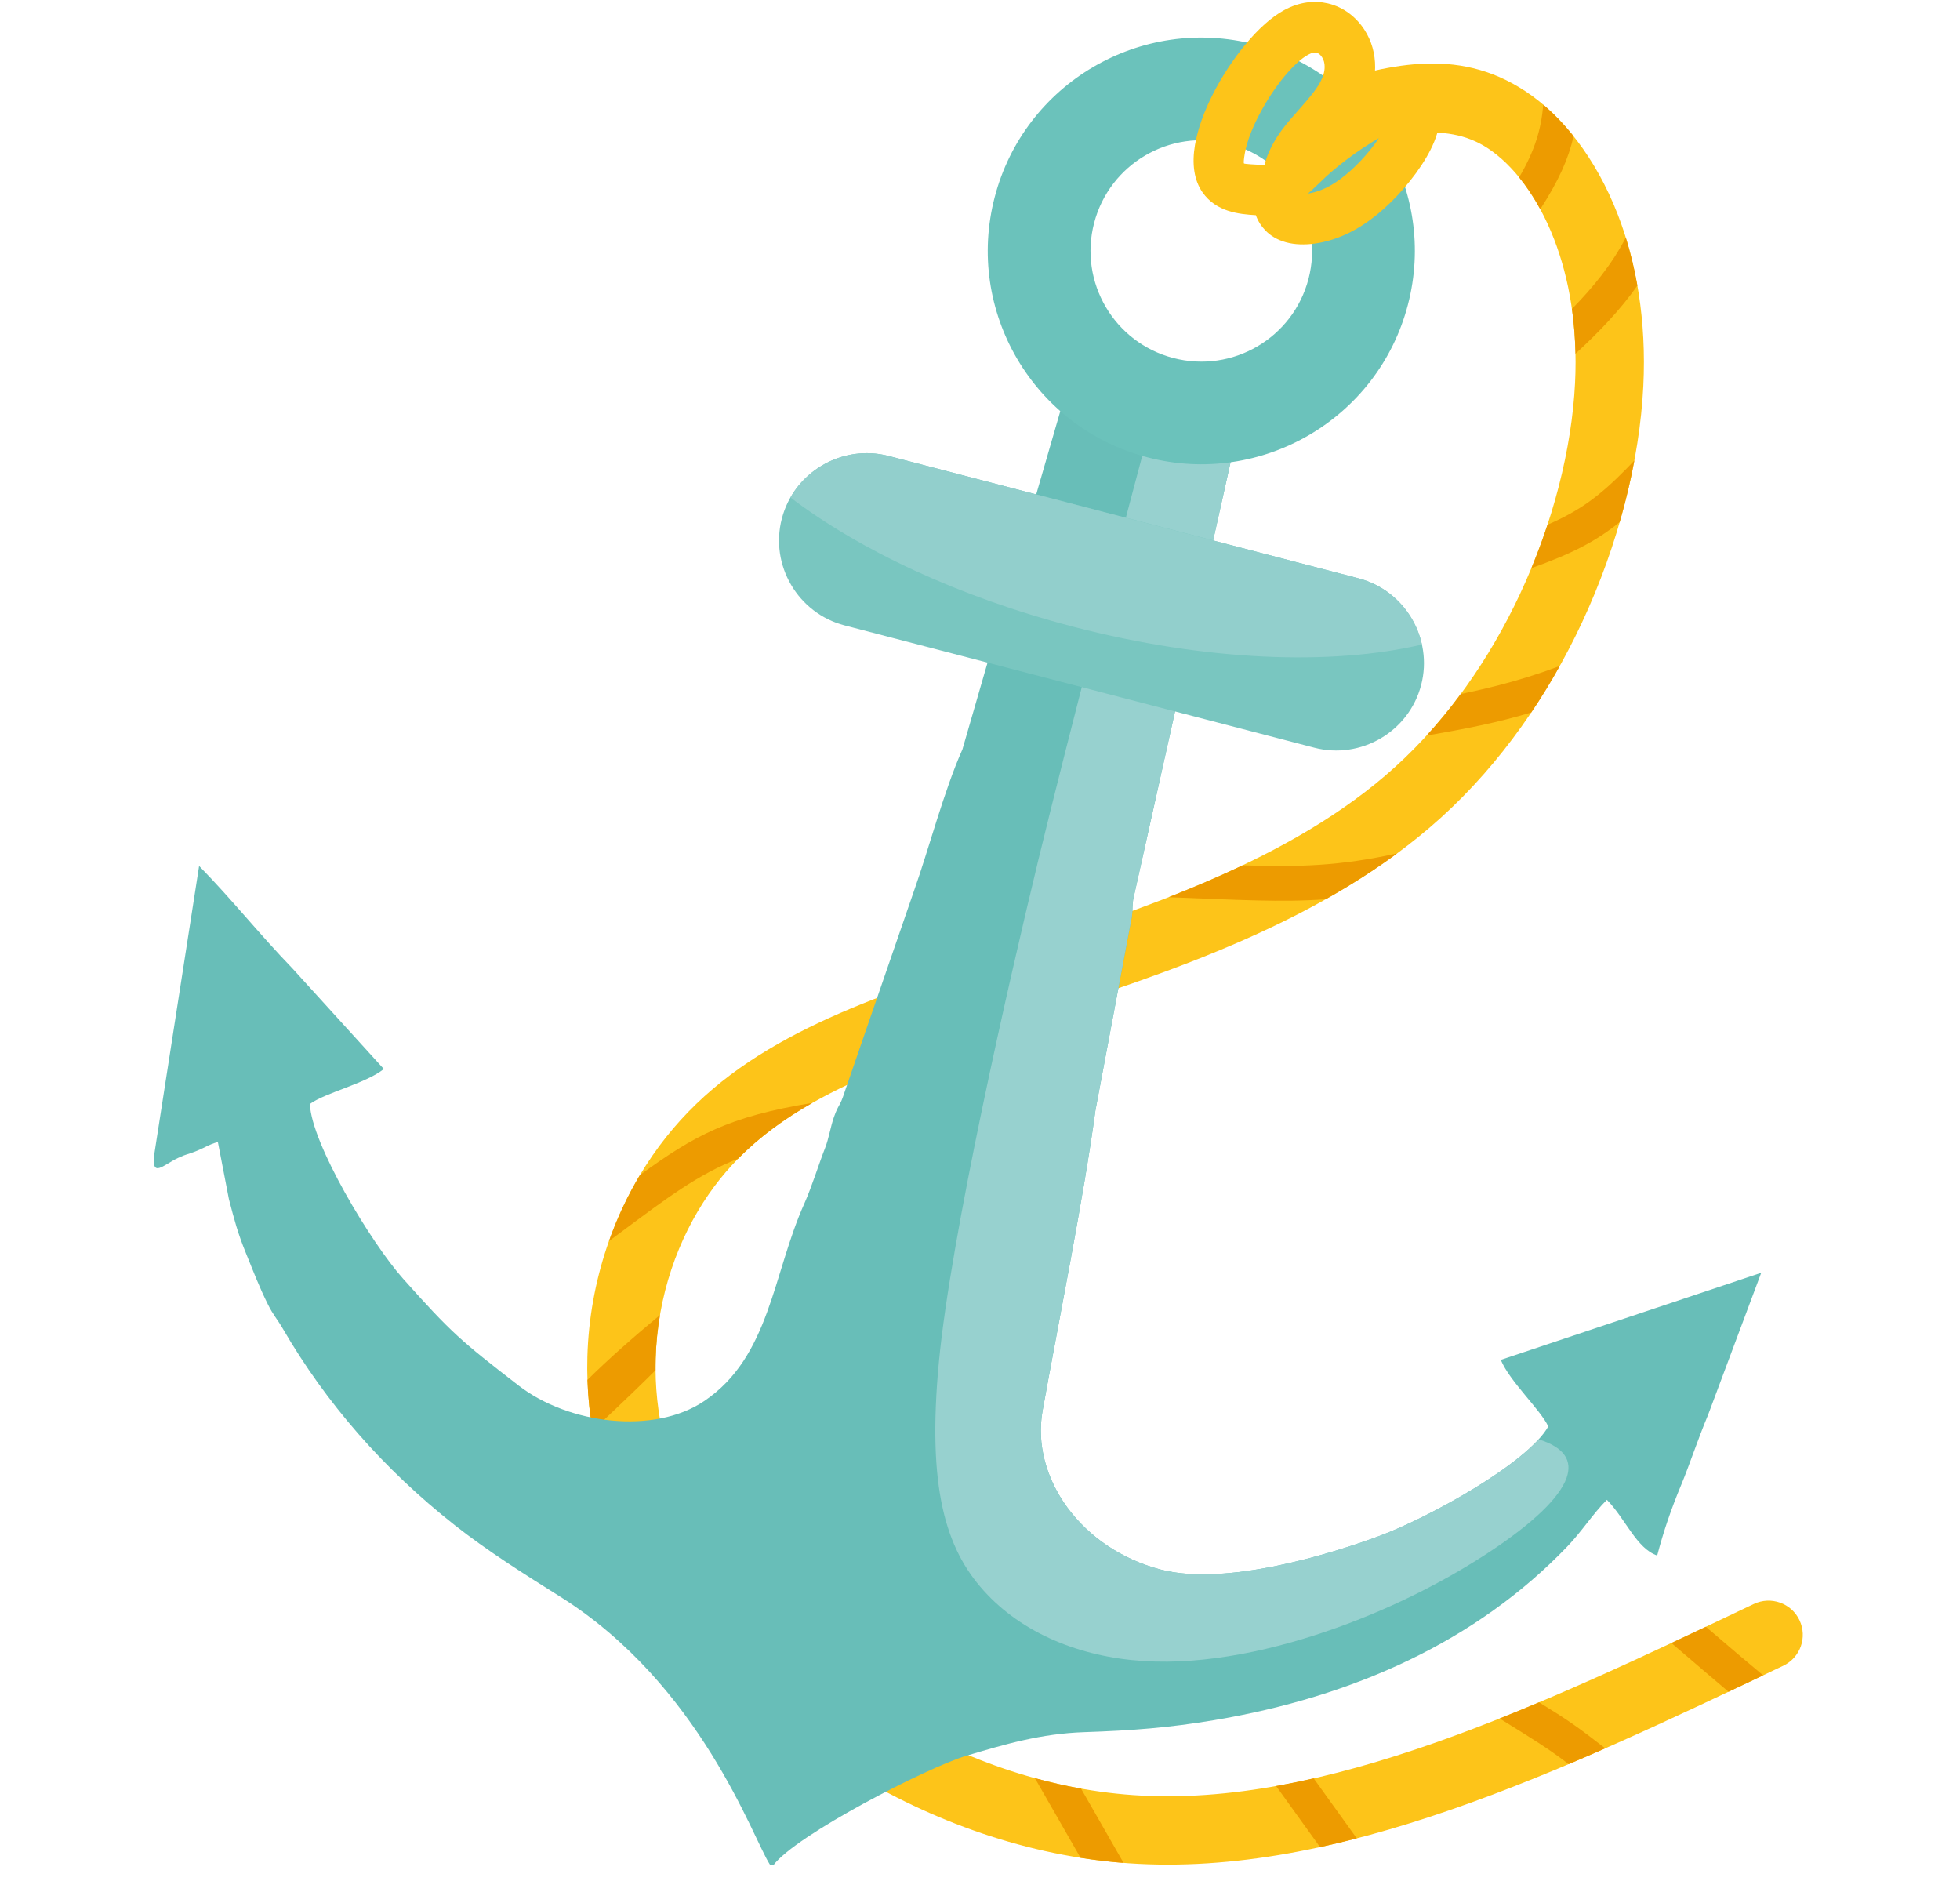
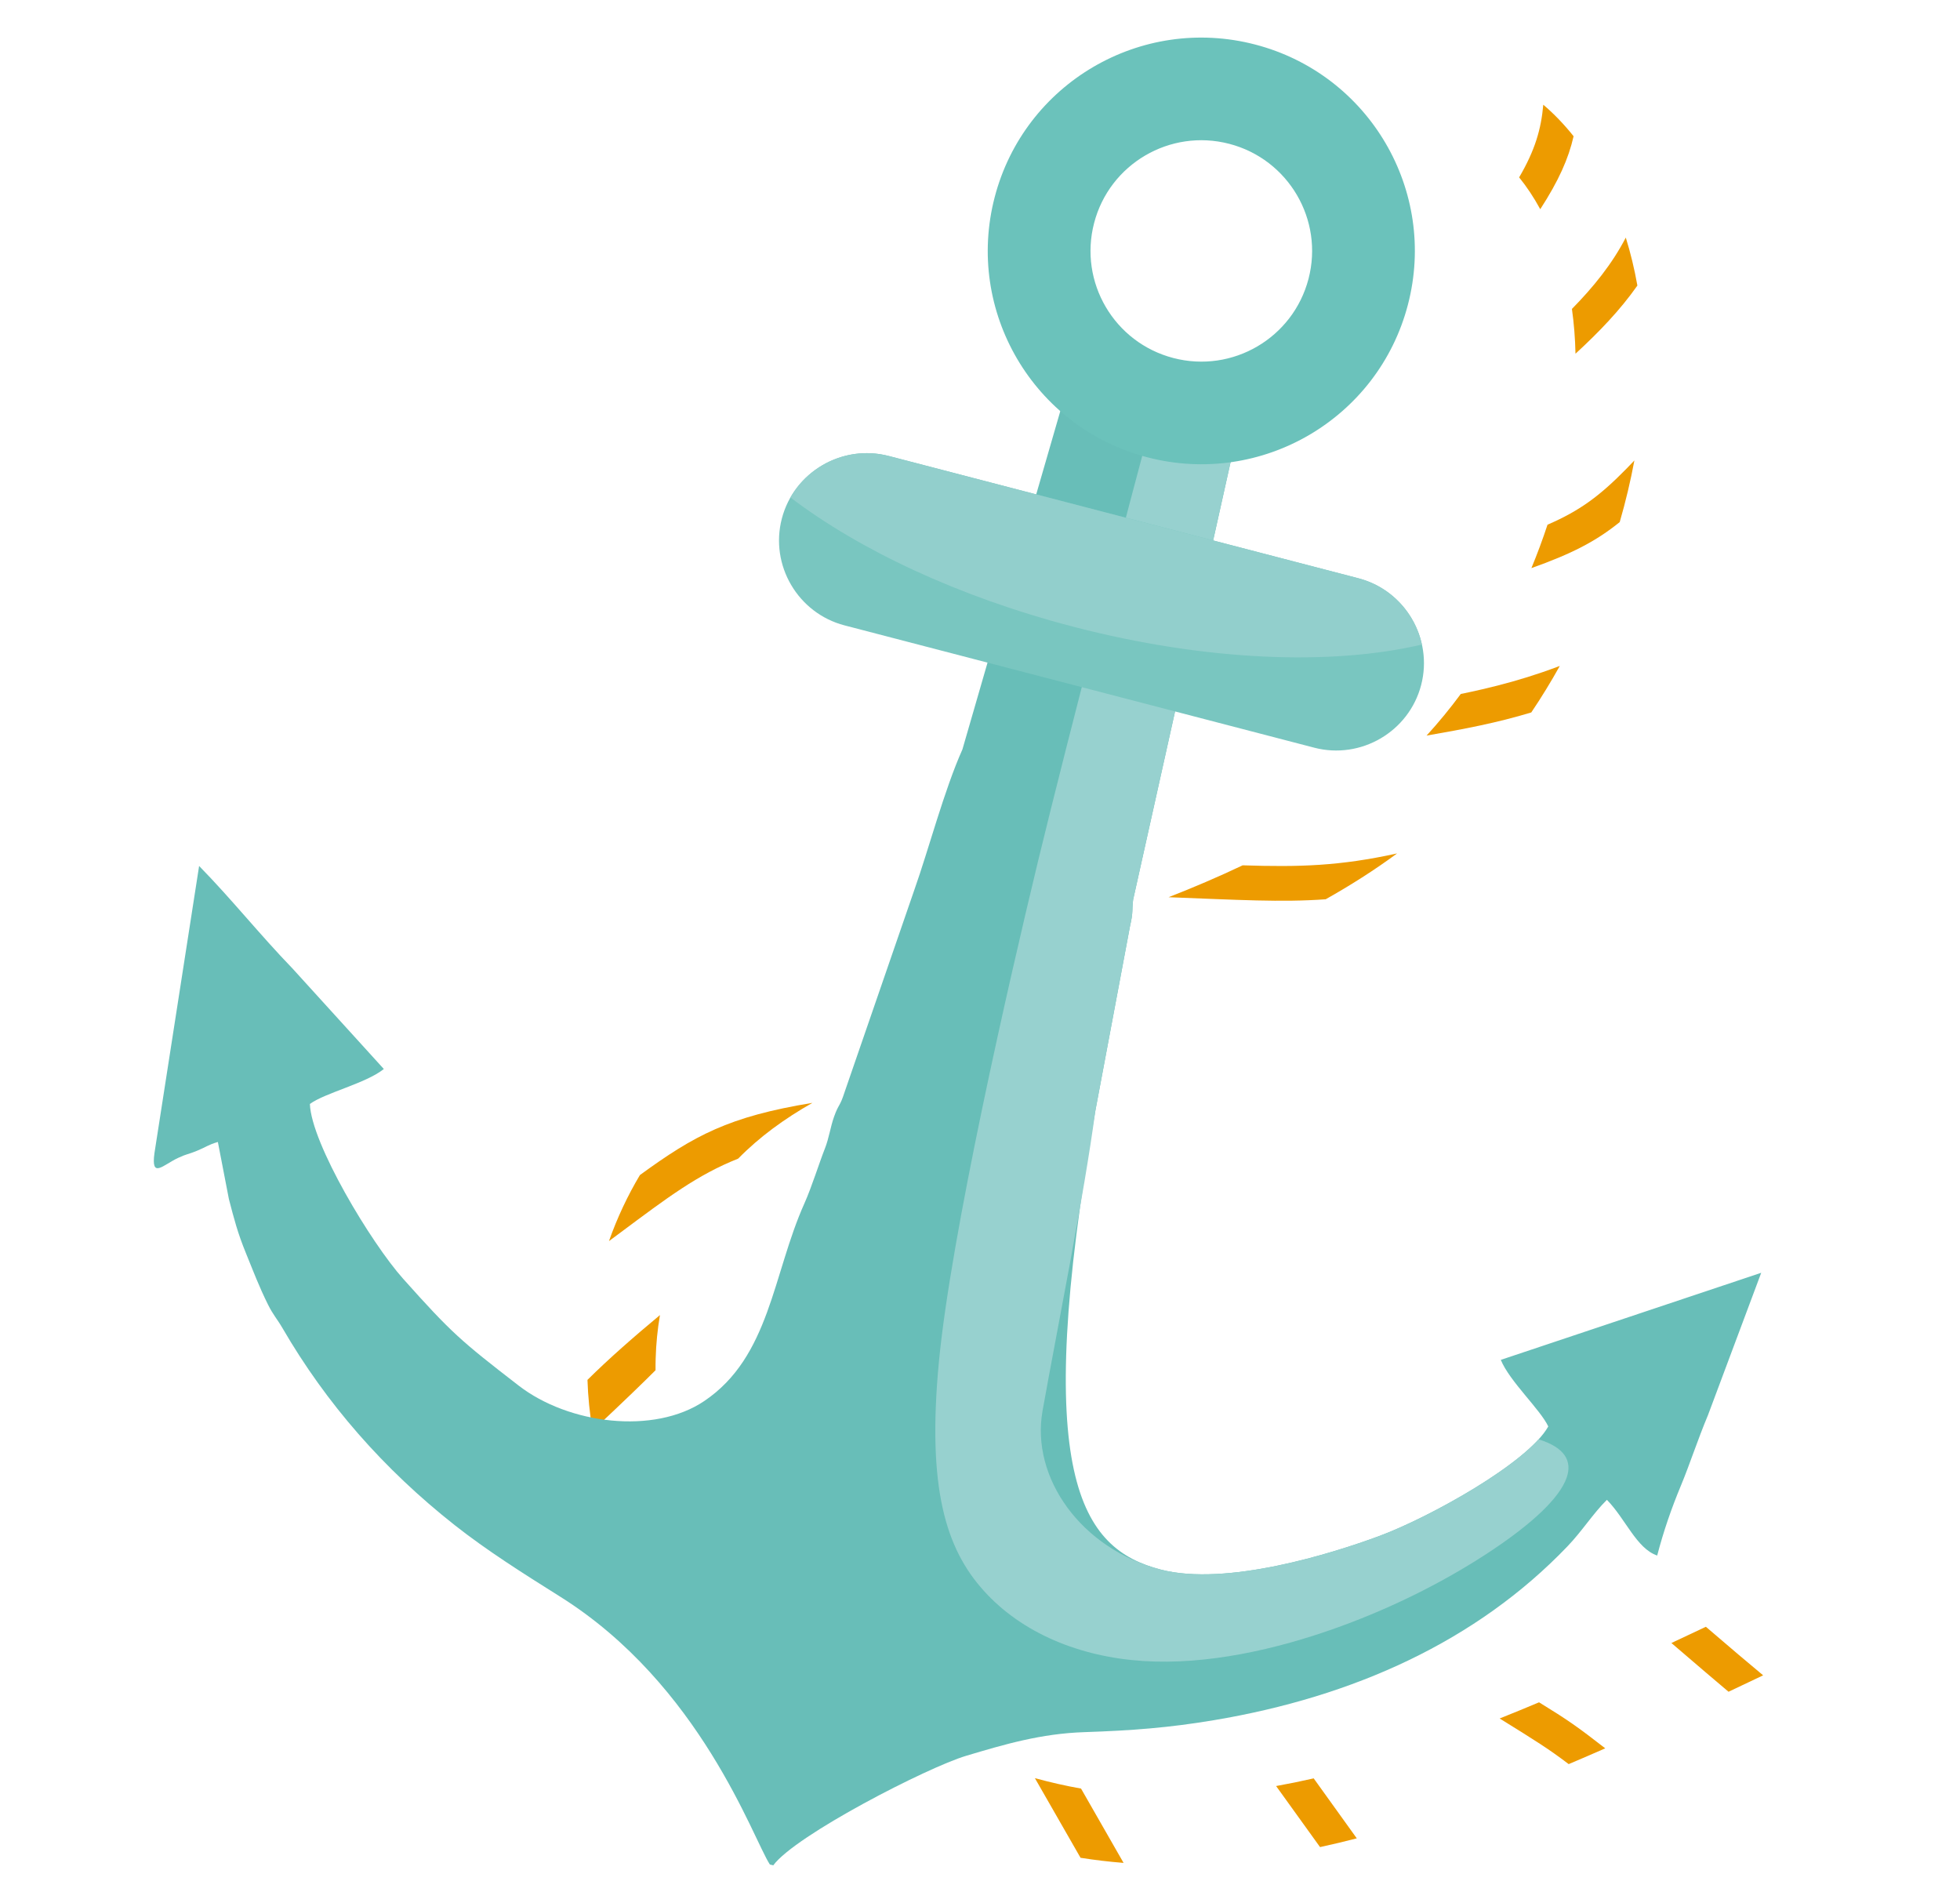
<svg xmlns="http://www.w3.org/2000/svg" width="398" zoomAndPan="magnify" viewBox="0 0 298.5 286.5" height="382" preserveAspectRatio="xMidYMid meet" version="1.0">
-   <path fill="#fdc419" d="M 202.879 23.324 C 200.109 24.109 197.223 22.508 196.438 19.742 C 195.648 16.977 197.254 14.094 200.023 13.309 C 200.133 13.277 200.238 13.254 200.34 13.227 C 211.027 9.996 221.719 6.879 232.355 13.922 C 237.879 17.578 243.039 24.039 246.395 32.707 C 249.188 39.93 250.766 48.75 250.27 58.797 C 249.711 69.992 246.562 82.781 240.875 94.914 C 235.773 105.797 228.629 116.195 219.484 124.484 C 202.016 140.32 177.762 148.176 157.234 154.82 C 155.992 155.223 154.793 155.609 151.527 156.684 C 141.215 160.078 132.309 163.285 124.961 167.262 C 117.945 171.059 112.258 175.613 107.941 181.848 C 103.281 188.578 100.125 197.316 99.855 206.879 C 99.621 215.16 101.562 224.078 106.586 232.875 C 112.426 243.102 122.41 253.176 134.773 260.773 C 145.953 267.637 159 272.414 172.578 273.355 C 201.723 275.383 234.414 259.82 267.102 244.254 C 269.703 243.02 272.816 244.121 274.051 246.719 C 275.289 249.316 274.188 252.422 271.586 253.66 C 237.672 269.809 203.758 285.953 171.883 283.738 C 156.488 282.672 141.812 277.324 129.312 269.648 C 115.488 261.156 104.227 249.723 97.539 238.008 C 91.508 227.441 89.176 216.66 89.457 206.594 C 89.789 194.906 93.664 184.203 99.383 175.945 C 104.734 168.207 111.621 162.652 120.031 158.102 C 128.109 153.727 137.488 150.34 148.266 146.797 L 148.289 146.797 L 154.055 144.926 C 173.582 138.605 196.645 131.137 212.473 116.793 C 220.574 109.445 226.918 100.207 231.461 90.516 C 236.559 79.637 239.383 68.234 239.875 58.305 C 240.297 49.785 238.996 42.414 236.691 36.453 C 234.152 29.895 230.461 25.145 226.609 22.594 C 220 18.223 211.691 20.637 203.355 23.16 C 203.203 23.223 203.043 23.273 202.879 23.32 Z M 202.879 23.324 " fill-opacity="1" fill-rule="evenodd" />
  <path fill="#ed9b00" d="M 235.035 15.945 C 236.641 17.309 238.191 18.914 239.652 20.746 C 238.875 24.16 237.391 27.504 234.574 31.859 C 233.586 30.039 232.504 28.422 231.359 27.012 C 233.793 22.855 234.711 19.648 235.035 15.945 Z M 247.602 36.18 C 248.316 38.48 248.914 40.922 249.367 43.484 C 246.754 47.207 243.551 50.543 239.941 53.863 C 239.891 51.484 239.703 49.207 239.398 47.043 C 242.645 43.742 245.512 40.211 247.602 36.18 Z M 248.91 70.121 C 248.336 73.207 247.59 76.348 246.676 79.504 C 243.02 82.461 239.309 84.348 233.227 86.512 C 234.137 84.316 234.953 82.105 235.68 79.902 C 240.668 77.746 243.684 75.469 247.703 71.375 C 248.094 70.973 248.496 70.559 248.91 70.121 Z M 237.551 101.41 C 236.207 103.82 234.762 106.188 233.207 108.492 C 227.969 110.078 223.043 111.012 217.262 112.016 C 219.109 109.996 220.844 107.879 222.469 105.68 C 223.59 105.449 224.699 105.211 225.801 104.953 C 228.82 104.254 231.812 103.426 234.953 102.348 C 235.809 102.055 236.672 101.742 237.551 101.41 Z M 212.773 129.961 C 209.312 132.512 205.664 134.824 201.898 136.941 C 195.172 137.434 188.48 137.027 177.977 136.629 C 181.781 135.137 185.562 133.527 189.25 131.773 C 197.891 132.051 204.039 131.883 212.773 129.961 Z M 123.727 167.945 C 119.434 170.383 115.656 173.137 112.418 176.438 C 106.219 178.898 101.637 182.375 94.52 187.676 L 92.742 188.996 C 94.012 185.402 95.609 182.031 97.457 178.938 C 105.719 172.918 110.98 170.031 123.727 167.945 Z M 100.508 200.262 C 100.141 202.41 99.918 204.621 99.855 206.879 C 99.836 207.473 99.832 208.066 99.836 208.66 C 98.145 210.359 95.266 213.152 90.246 217.863 C 89.809 215.258 89.551 212.676 89.469 210.129 C 92.73 206.891 96.668 203.453 100.508 200.262 Z M 157.609 270.777 C 159.922 271.41 162.266 271.945 164.637 272.367 C 166.793 276.133 168.953 279.895 171.117 283.684 C 168.914 283.508 166.73 283.25 164.562 282.906 C 162.242 278.855 159.926 274.82 157.609 270.777 Z M 194.344 271.98 C 196.242 271.641 198.152 271.25 200.07 270.812 C 202.266 273.852 204.453 276.898 206.633 279.945 C 204.762 280.43 202.898 280.871 201.039 281.277 C 198.809 278.176 196.578 275.074 194.344 271.977 Z M 228.391 261.691 C 230.387 260.895 232.387 260.074 234.391 259.23 C 238.809 261.945 240.184 262.91 244.473 266.238 C 242.617 267.055 240.762 267.855 238.906 268.641 C 235.781 266.277 234.145 265.262 228.391 261.691 Z M 254.547 250.199 C 256.293 249.383 258.043 248.555 259.797 247.727 C 263.988 251.316 265.891 252.938 268.52 255.121 C 266.762 255.957 265.008 256.793 263.25 257.621 C 261.07 255.789 258.871 253.906 254.547 250.199 Z M 254.547 250.199 " fill-opacity="1" fill-rule="evenodd" />
-   <path fill="#68beb8" d="M 188.008 67.707 L 172.578 136.977 C 172.352 138.68 172.633 138.734 172.094 141.051 L 166.828 169.098 C 165.027 182.484 161.211 201.25 158.781 214.836 C 156.965 224.996 164.625 235.852 176.789 239.02 C 186.762 241.613 202.879 236.578 210.109 233.887 C 217.559 231.121 232.664 222.82 235.793 217.223 C 234.625 214.68 229.891 210.34 228.566 207.082 L 268.227 193.82 L 260.129 215.469 C 258.559 219.215 257.324 223.039 256.012 226.191 C 254.547 229.711 253.355 233.156 252.383 236.879 C 249.227 235.801 247.586 231.316 244.723 228.395 C 242.57 230.535 240.977 233.125 238.711 235.488 C 224.871 249.938 206.145 258.395 184.844 261.957 C 178.008 263.098 172.496 263.527 165.137 263.773 C 158.527 263.992 152.961 265.637 147.129 267.379 C 141.266 269.129 121.125 279.473 117.762 284.059 L 117.246 283.926 C 114.652 279.934 106.707 256.57 85.297 243.133 C 79.566 239.535 74.133 236.098 69.27 232.266 C 58.402 223.699 49.684 213.711 43.043 202.281 C 42.191 200.816 41.613 200.27 40.809 198.652 C 39.43 195.871 38.598 193.637 37.449 190.82 C 36.207 187.781 35.676 185.727 34.859 182.594 L 33.18 173.902 C 31.652 174.348 31.484 174.633 29.992 175.246 C 28.57 175.832 28.543 175.664 27.121 176.328 C 24.805 177.406 22.98 179.578 23.523 175.598 L 30.324 131.871 C 35.258 136.902 39.555 142.32 44.551 147.488 L 58.457 162.789 C 55.695 164.996 49.551 166.395 47.195 168.113 C 47.402 174.113 56.508 189.266 61.398 194.734 C 68.77 202.98 70.129 204.152 78.996 211.004 C 86.598 216.879 99.605 218.512 107.254 213.352 C 117.27 206.602 117.676 194.031 122.508 183.254 C 123.617 180.777 124.781 177.035 125.633 174.887 C 126.258 173.305 126.461 171.637 127.023 170.059 C 127.746 168.031 127.891 168.605 128.625 166.316 L 139.277 135.434 C 141.414 129.406 143.801 120.312 146.574 114.117 L 161.965 60.926 Z M 188.008 67.707 " fill-opacity="1" fill-rule="evenodd" />
+   <path fill="#68beb8" d="M 188.008 67.707 L 172.578 136.977 C 172.352 138.68 172.633 138.734 172.094 141.051 L 166.828 169.098 C 156.965 224.996 164.625 235.852 176.789 239.02 C 186.762 241.613 202.879 236.578 210.109 233.887 C 217.559 231.121 232.664 222.82 235.793 217.223 C 234.625 214.68 229.891 210.34 228.566 207.082 L 268.227 193.82 L 260.129 215.469 C 258.559 219.215 257.324 223.039 256.012 226.191 C 254.547 229.711 253.355 233.156 252.383 236.879 C 249.227 235.801 247.586 231.316 244.723 228.395 C 242.57 230.535 240.977 233.125 238.711 235.488 C 224.871 249.938 206.145 258.395 184.844 261.957 C 178.008 263.098 172.496 263.527 165.137 263.773 C 158.527 263.992 152.961 265.637 147.129 267.379 C 141.266 269.129 121.125 279.473 117.762 284.059 L 117.246 283.926 C 114.652 279.934 106.707 256.57 85.297 243.133 C 79.566 239.535 74.133 236.098 69.27 232.266 C 58.402 223.699 49.684 213.711 43.043 202.281 C 42.191 200.816 41.613 200.27 40.809 198.652 C 39.43 195.871 38.598 193.637 37.449 190.82 C 36.207 187.781 35.676 185.727 34.859 182.594 L 33.18 173.902 C 31.652 174.348 31.484 174.633 29.992 175.246 C 28.57 175.832 28.543 175.664 27.121 176.328 C 24.805 177.406 22.98 179.578 23.523 175.598 L 30.324 131.871 C 35.258 136.902 39.555 142.32 44.551 147.488 L 58.457 162.789 C 55.695 164.996 49.551 166.395 47.195 168.113 C 47.402 174.113 56.508 189.266 61.398 194.734 C 68.77 202.98 70.129 204.152 78.996 211.004 C 86.598 216.879 99.605 218.512 107.254 213.352 C 117.27 206.602 117.676 194.031 122.508 183.254 C 123.617 180.777 124.781 177.035 125.633 174.887 C 126.258 173.305 126.461 171.637 127.023 170.059 C 127.746 168.031 127.891 168.605 128.625 166.316 L 139.277 135.434 C 141.414 129.406 143.801 120.312 146.574 114.117 L 161.965 60.926 Z M 188.008 67.707 " fill-opacity="1" fill-rule="evenodd" />
  <path fill="#97d1cf" d="M 175.316 64.402 C 172.73 73.797 162.699 112.074 158.098 131.105 C 153.5 150.137 144.832 188.125 142.996 207.34 C 141.16 226.559 144.023 235.828 149.848 242.266 C 155.668 248.707 164.449 252.32 174.113 252.941 C 183.777 253.566 194.328 251.199 203.652 247.852 C 212.98 244.504 221.086 240.176 227.211 236.086 C 233.336 232 237.48 228.156 238.582 225.055 C 239.492 222.484 238.312 220.422 234.324 219.184 C 229.391 224.602 216.727 231.43 210.109 233.887 C 202.875 236.578 186.758 241.613 176.789 239.02 C 164.621 235.852 156.961 224.996 158.777 214.836 C 161.211 201.25 165.027 182.484 166.828 169.098 L 172.094 141.051 C 172.629 138.734 172.352 138.684 172.578 136.977 L 188.004 67.707 Z M 175.316 64.402 " fill-opacity="1" fill-rule="evenodd" />
  <path fill="#79c6c0" d="M 135.348 69.434 L 206.887 88.062 C 213.988 89.914 218.285 97.23 216.434 104.324 C 214.582 111.418 207.258 115.711 200.156 113.859 L 128.617 95.234 C 121.516 93.383 117.219 86.066 119.07 78.973 C 120.922 71.879 128.246 67.586 135.348 69.438 Z M 135.348 69.434 " fill-opacity="1" fill-rule="evenodd" />
  <path fill="#92cfcc" d="M 135.348 69.438 L 206.887 88.062 C 211.902 89.371 215.516 93.398 216.555 98.152 C 202.863 101.375 183.695 100.707 163.441 95.434 C 145.957 90.879 130.859 83.73 120.379 75.754 C 123.293 70.645 129.398 67.887 135.348 69.438 Z M 135.348 69.438 " fill-opacity="1" fill-rule="evenodd" />
  <path fill="#6bc2bb" d="M 191.156 6.781 C 208.535 11.309 218.949 29.047 214.418 46.406 C 209.887 63.762 192.129 74.164 174.754 69.641 C 157.375 65.117 146.961 47.379 151.488 30.02 C 156.02 12.66 173.777 2.258 191.156 6.781 Z M 187.211 21.902 C 178.195 19.555 168.977 24.953 166.629 33.961 C 164.277 42.969 169.68 52.172 178.699 54.52 C 187.715 56.871 196.93 51.473 199.281 42.465 C 201.633 33.457 196.227 24.25 187.211 21.902 Z M 187.211 21.902 " fill-opacity="1" fill-rule="evenodd" />
-   <path fill="#fdc419" d="M 199.246 8.32 C 198.148 8.914 196.883 10.113 195.633 11.613 C 194.148 13.398 192.73 15.59 191.617 17.773 C 190.57 19.824 189.852 21.773 189.582 23.352 C 189.434 24.223 189.379 24.785 189.453 24.891 C 189.512 24.973 191.066 25.059 192.199 25.121 L 192.605 25.141 C 192.633 25 192.664 24.859 192.699 24.711 C 193.016 23.504 193.844 21.66 195.238 19.773 C 195.965 18.793 196.852 17.789 197.766 16.758 C 199.035 15.32 200.383 13.805 201.09 12.469 C 201.523 11.656 201.734 10.883 201.738 10.203 C 201.746 9.637 201.609 9.121 201.34 8.711 C 201.117 8.363 200.816 8.094 200.492 8.02 C 200.203 7.949 199.789 8.027 199.246 8.32 Z M 189.727 6.707 C 191.594 4.461 193.621 2.602 195.57 1.547 C 197.938 0.262 200.219 0.047 202.242 0.523 C 204.648 1.09 206.562 2.629 207.793 4.527 C 208.887 6.215 209.445 8.184 209.426 10.266 C 209.418 11.133 209.309 12.016 209.098 12.898 C 209.625 12.676 210.125 12.488 210.598 12.348 C 212.055 11.906 213.355 11.82 214.48 12.02 L 214.496 12.035 C 215.617 12.234 216.562 12.695 217.32 13.371 L 217.316 13.379 C 218.109 14.082 218.656 14.957 218.961 15.961 C 219.277 16.988 219.32 18.133 219.109 19.32 C 218.844 20.781 218.156 22.395 217.207 24.008 C 216.277 25.594 215.07 27.219 213.793 28.695 C 212.512 30.168 211.156 31.508 209.773 32.633 C 208.395 33.762 206.934 34.727 205.434 35.465 C 203.926 36.211 202.391 36.703 200.977 36.973 C 199.293 37.289 197.699 37.293 196.398 37.027 C 194.914 36.727 193.766 36.09 192.91 35.293 L 192.91 35.277 C 192.109 34.527 191.574 33.656 191.262 32.77 C 188.621 32.613 185.23 32.25 183.156 29.316 C 181.828 27.441 181.508 24.914 181.988 22.09 C 182.391 19.707 183.367 16.984 184.746 14.281 C 186.074 11.676 187.832 8.988 189.727 6.707 Z M 199.191 29.477 C 199.645 29.113 200.109 28.656 200.645 28.141 C 201.332 27.473 202.297 26.535 203.688 25.398 C 205.211 24.152 207.156 22.75 209.012 21.617 C 209.348 21.414 209.676 21.219 210 21.039 C 209.414 21.91 208.719 22.809 207.973 23.664 C 207.02 24.762 205.98 25.781 204.891 26.672 C 203.922 27.465 202.953 28.113 202.027 28.57 C 201.168 28.992 200.32 29.27 199.559 29.414 C 199.43 29.438 199.309 29.461 199.191 29.477 Z M 199.191 29.477 " fill-opacity="1" fill-rule="evenodd" />
</svg>